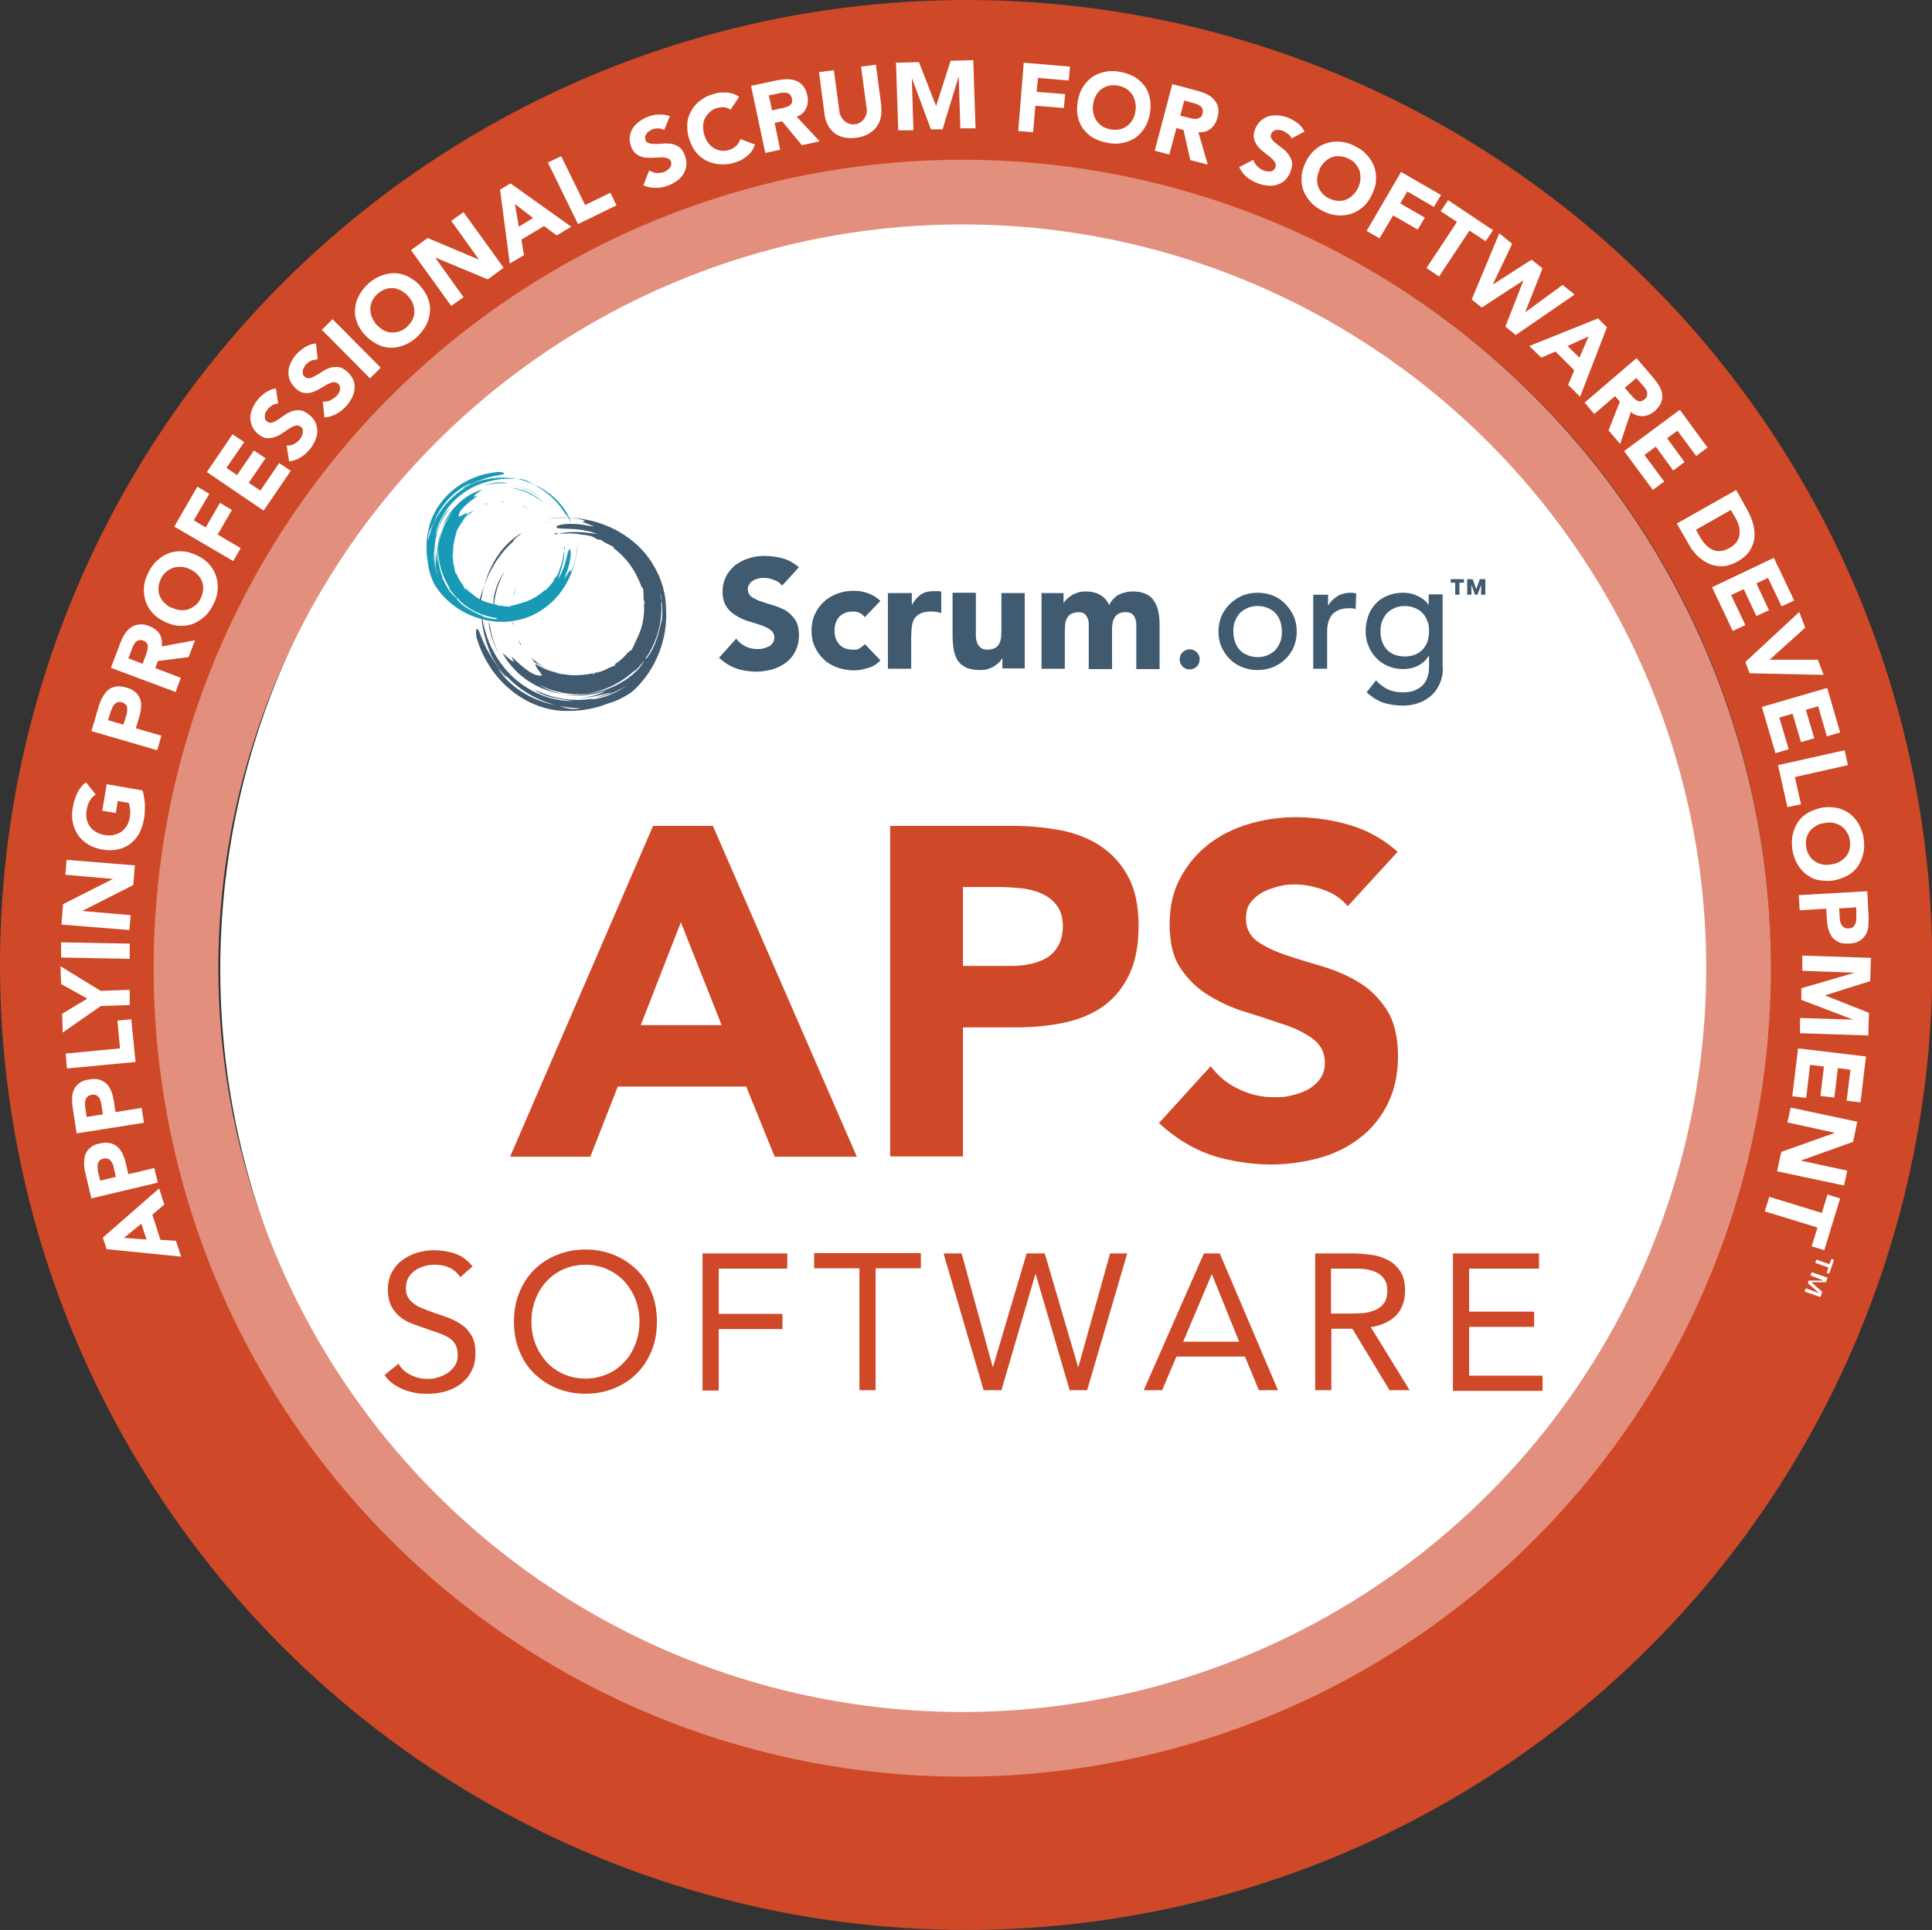
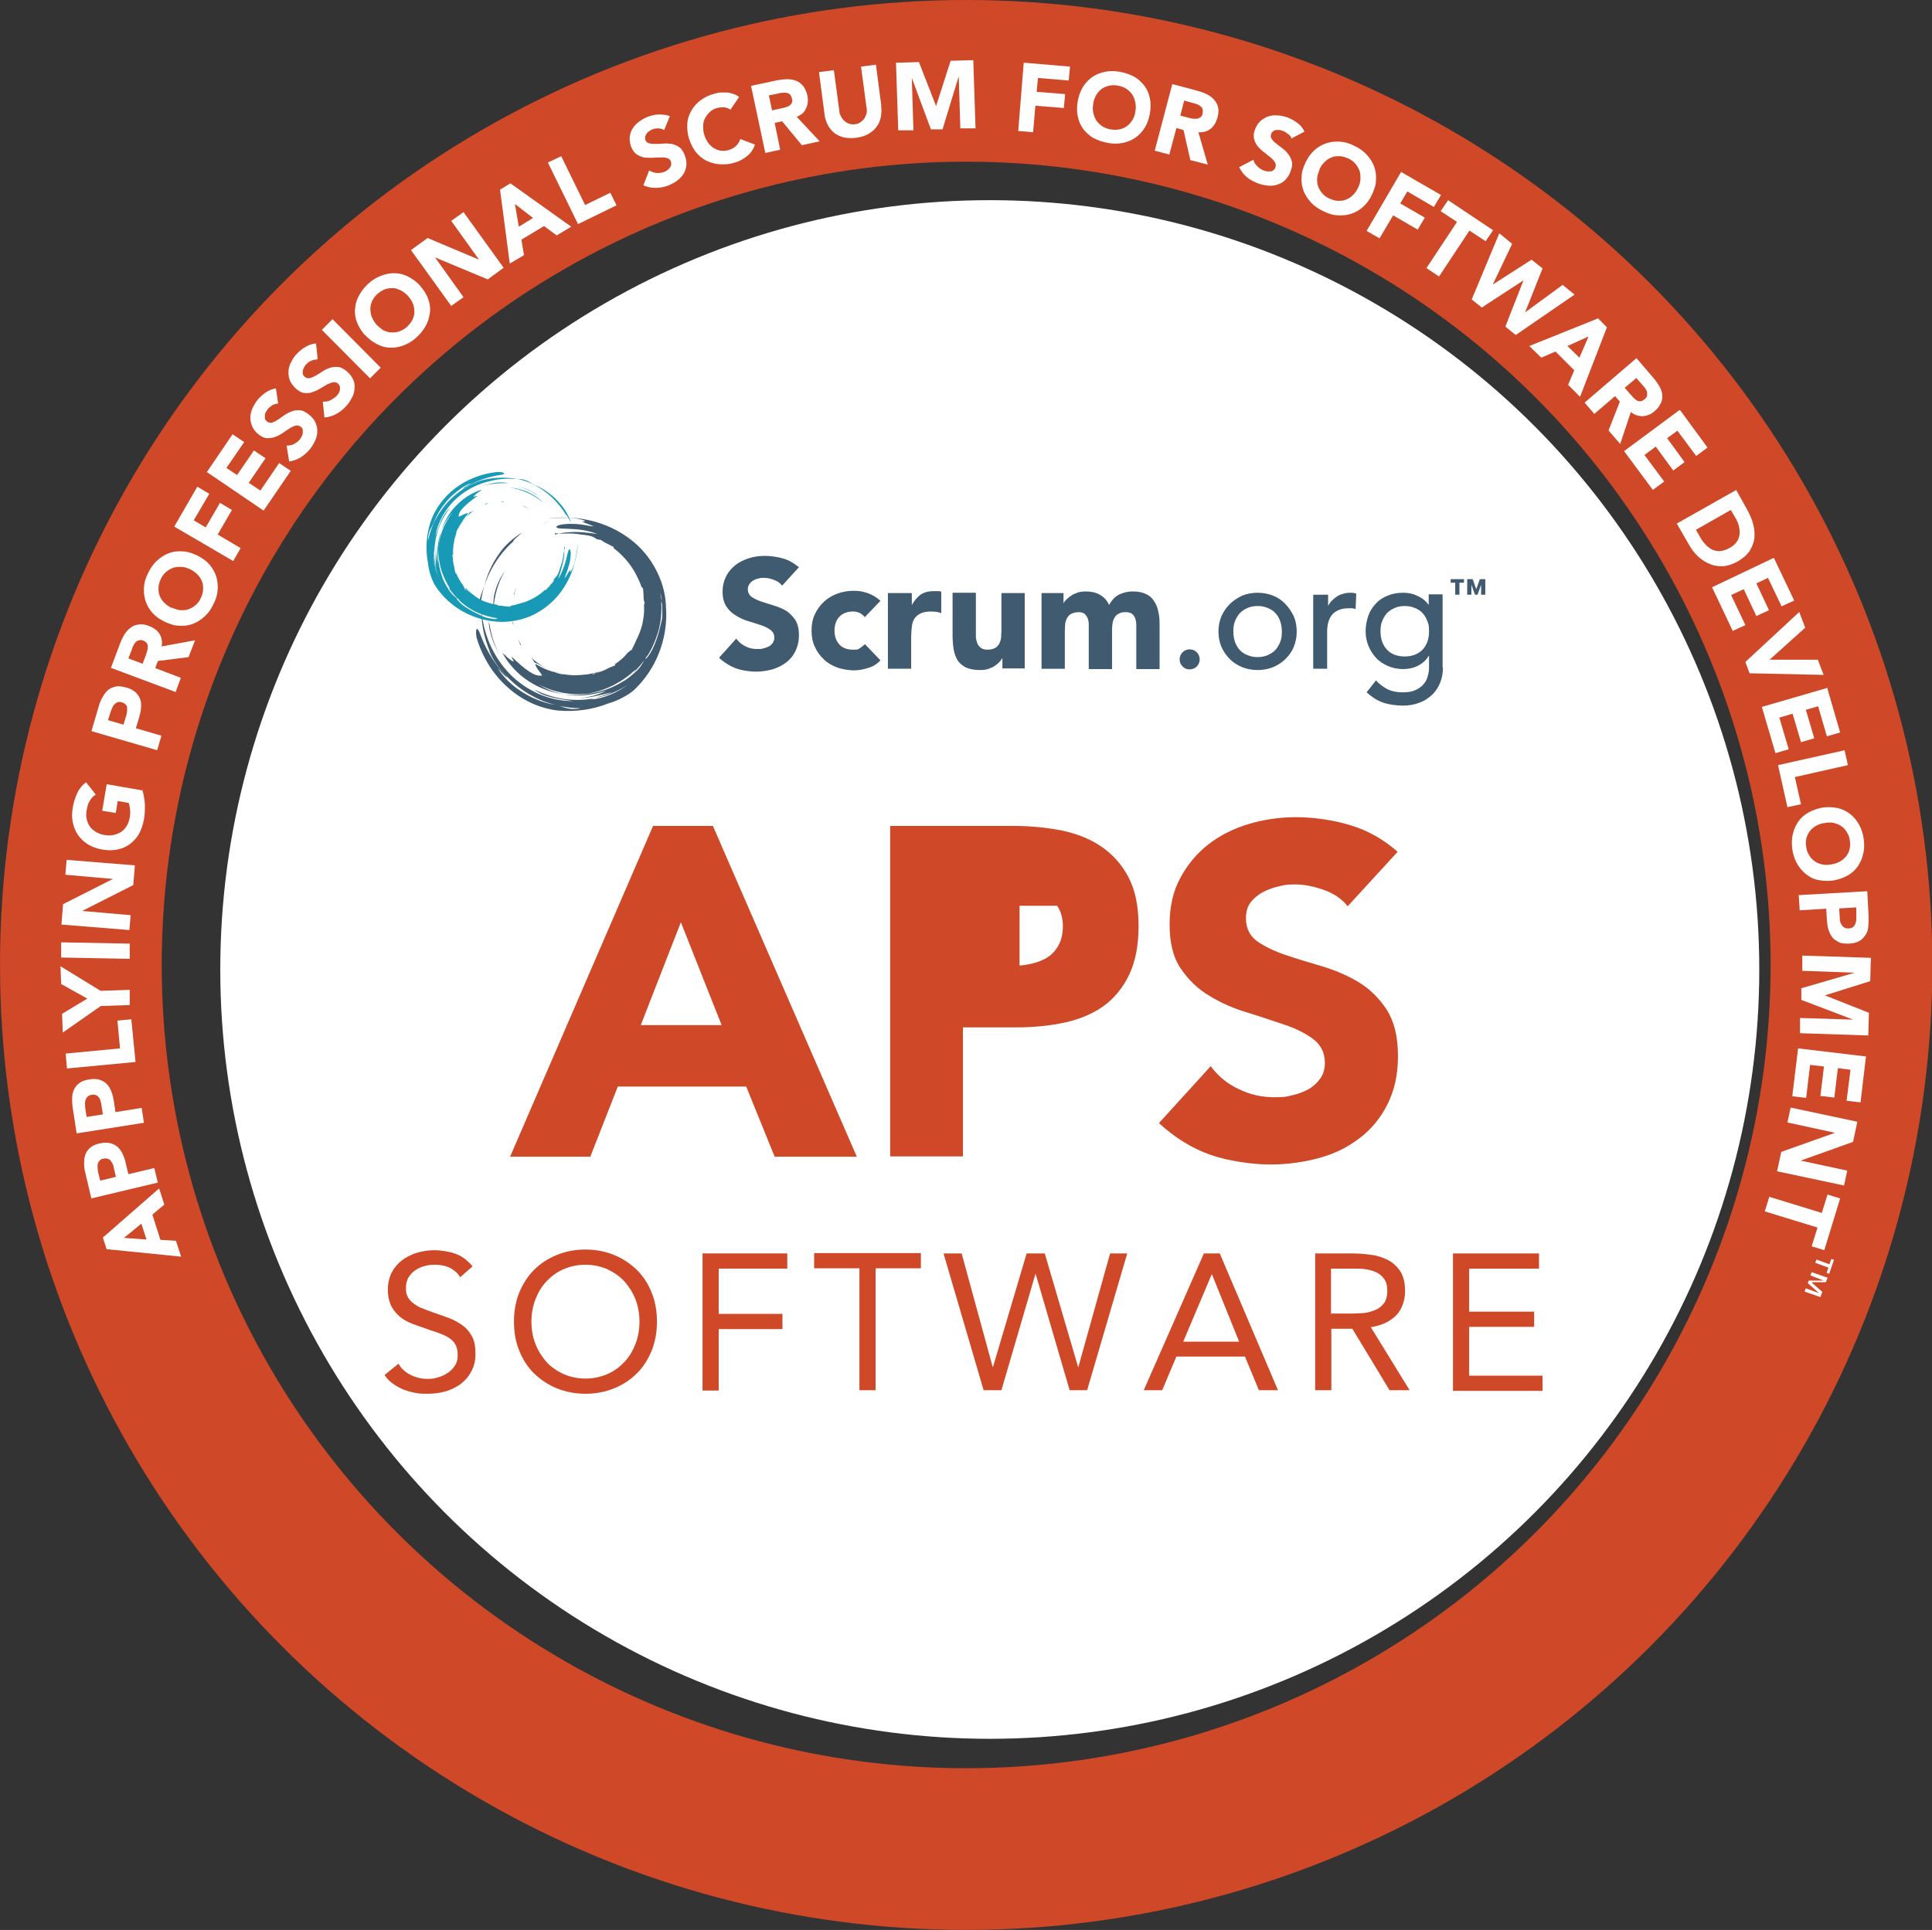
<svg xmlns="http://www.w3.org/2000/svg" id="b" viewBox="0 0 597.3 596.8">
  <rect x="0" y="0" width="597.3" height="596.8" fill="#333333" stroke="none" />
  <defs>
    <style>.d{fill:#fff;}.e{fill:#cf4827;}.f{fill:#405a70;}.g{fill:#1899b5;}.h{stroke:#e2907d;stroke-width:20px;}.h,.i{fill:none;}.i{stroke:#cf4827;stroke-width:50px;}</style>
  </defs>
  <g id="c">
    <circle class="d" cx="306" cy="299.8" r="237.9" />
    <g>
      <ellipse class="i" cx="298.7" cy="298.4" rx="273.7" ry="273.4" />
-       <circle class="h" cx="297.5" cy="299.4" r="240" />
    </g>
    <path class="d" d="M33,386.4l-1.2-3.7,17.4-15.2,1.6,5-3.7,3.1,2.5,7.8,4.8,.3,1.6,4.9-22.9-2.3Zm5.3-3.6l7,.5-1.6-4.9-5.5,4.5Z" />
    <path class="d" d="M28.2,370.4l-1.8-7.6c-.3-1.1-.4-2.1-.4-3.1,0-1,.1-1.9,.4-2.7,.3-.8,.8-1.5,1.5-2.1,.7-.6,1.7-1.1,2.9-1.3,1.2-.3,2.3-.3,3.2-.1,.9,.2,1.7,.6,2.3,1.1,.6,.6,1.2,1.3,1.6,2.2,.4,.9,.8,1.9,1,3l.8,3.3,8-1.9,1.1,4.5-20.6,4.9Zm7.6-6.6l-.7-3c0-.4-.2-.8-.4-1.1-.2-.4-.4-.7-.6-.9-.3-.3-.6-.4-.9-.5-.4-.1-.8-.1-1.3,0-.5,.1-.9,.3-1.2,.7-.3,.3-.4,.7-.5,1.1s0,.9,0,1.3,.1,.9,.2,1.4l.6,2.3,4.9-1.2Z" />
    <path class="d" d="M23.7,350.5l-1.2-7.8c-.2-1.1-.2-2.1-.2-3.1,0-1,.2-1.9,.6-2.7,.4-.8,.9-1.5,1.7-2,.7-.6,1.7-.9,3-1.1,1.2-.2,2.3-.2,3.2,.1,.9,.3,1.6,.7,2.2,1.3,.6,.6,1.1,1.4,1.4,2.3,.4,.9,.6,1.9,.8,3l.5,3.4,8.1-1.3,.7,4.6-20.9,3.3Zm8.1-6l-.5-3.1c0-.4-.2-.8-.3-1.2-.1-.4-.3-.7-.6-1-.2-.3-.5-.5-.9-.6s-.8-.2-1.3,0c-.5,0-.9,.3-1.2,.6-.3,.3-.5,.7-.6,1.1-.1,.4-.2,.9-.1,1.3,0,.5,0,.9,.1,1.4l.4,2.4,5-.8Z" />
    <path class="d" d="M20.7,330.4l-.4-4.6,16.8-1.6-.8-8.6,4.3-.4,1.3,13.2-21.1,2Z" />
    <path class="d" d="M31.3,311l-11.9,8.3-.2-5.8,7.8-4.7-8.1-4.5-.2-5.5,12.4,7.6,9-.3v4.7l-8.9,.3Z" />
    <path class="d" d="M18.9,296.1v-4.7l21.2,.4v4.7l-21.2-.4Z" />
    <path class="d" d="M19,285.9l.5-6.3,15.4-7.8h0l-14.7-1.3,.4-4.6,21.1,1.7-.5,6.1-15.8,8h0l15,1.3-.4,4.6-21.1-1.7Z" />
    <path class="d" d="M44,244.3c.5,1.5,.7,3,.8,4.5,0,1.5,0,3.1-.3,4.6-.3,1.6-.8,3.1-1.5,4.4-.7,1.3-1.7,2.3-2.8,3.2-1.1,.8-2.4,1.4-3.9,1.7-1.5,.3-3,.3-4.7,0-1.7-.3-3.1-.8-4.4-1.6-1.3-.8-2.3-1.8-3.1-2.9-.8-1.2-1.3-2.5-1.6-3.9-.3-1.5-.3-3,0-4.6,.3-1.7,.8-3.2,1.4-4.5,.6-1.3,1.5-2.4,2.7-3.3l3,3.8c-.8,.5-1.4,1.1-1.8,1.9-.5,.7-.8,1.7-1,2.9-.2,1-.2,1.9,0,2.8,.2,.9,.5,1.6,1,2.3,.5,.7,1.1,1.2,1.9,1.7,.8,.4,1.6,.8,2.6,.9,1,.2,1.9,.2,2.8,0,.9-.2,1.6-.5,2.3-.9,.7-.5,1.3-1.1,1.7-1.8,.5-.7,.8-1.6,1-2.6,.2-1,.2-1.9,.1-2.7-.1-.8-.2-1.4-.4-1.9l-3.4-.6-.6,3.7-4.2-.7,1.4-8.2,10.9,1.9Z" />
    <path class="d" d="M28.3,226l2.2-7.5c.3-1.1,.7-2,1.2-2.9,.5-.9,1-1.6,1.7-2.2,.7-.6,1.5-.9,2.4-1.1,.9-.2,2,0,3.2,.3,1.2,.3,2.1,.8,2.8,1.4s1.2,1.3,1.5,2.1c.3,.8,.4,1.7,.3,2.7,0,1-.3,2-.6,3.1l-1,3.3,7.9,2.3-1.3,4.5-20.3-5.9Zm9.9-2l.9-3c.1-.4,.2-.8,.2-1.2,0-.4,0-.8,0-1.1,0-.3-.3-.7-.5-.9s-.6-.5-1.1-.6c-.5-.2-1-.2-1.4,0-.4,.1-.7,.4-1,.7-.3,.3-.5,.7-.7,1.2-.2,.4-.3,.9-.5,1.3l-.7,2.3,4.8,1.4Z" />
    <path class="d" d="M34.3,206.5l2.9-7.7c.4-1,.8-1.9,1.4-2.8,.5-.8,1.2-1.5,1.9-2,.7-.5,1.5-.8,2.5-.9,.9-.1,2,0,3.1,.5,1.4,.5,2.5,1.3,3.2,2.4,.7,1.1,.9,2.4,.7,3.9l10.3-1.9-2,5.2-9.5,1.2-.8,2.2,7.9,3-1.6,4.4-19.8-7.4Zm9.8-1.3l1-2.6c.1-.4,.3-.8,.4-1.3,.1-.4,.2-.9,.2-1.3,0-.4-.1-.8-.3-1.1-.2-.3-.6-.6-1.1-.8-.5-.2-.9-.2-1.3-.1-.4,0-.7,.3-1,.5-.3,.3-.5,.6-.7,1-.2,.4-.4,.8-.5,1.2l-1.1,2.9,4.5,1.7Z" />
    <path class="d" d="M51,192.3c-1.5-.7-2.8-1.6-3.8-2.7s-1.7-2.3-2.2-3.7c-.4-1.3-.6-2.7-.5-4.2,.1-1.5,.5-3,1.3-4.5,.7-1.5,1.6-2.8,2.7-3.8,1.1-1,2.3-1.8,3.6-2.3,1.3-.5,2.7-.7,4.2-.6,1.5,0,3,.5,4.5,1.2,1.5,.7,2.8,1.6,3.8,2.7,1,1.1,1.7,2.3,2.2,3.7,.4,1.3,.6,2.7,.5,4.2-.1,1.5-.5,3-1.3,4.5-.7,1.5-1.6,2.8-2.7,3.8-1.1,1-2.3,1.8-3.6,2.3-1.3,.5-2.7,.7-4.2,.6-1.5,0-3-.5-4.5-1.2Zm2.1-4.4c.9,.4,1.8,.7,2.7,.8,.9,0,1.7,0,2.5-.3,.8-.3,1.5-.7,2.2-1.3,.7-.6,1.2-1.3,1.6-2.2,.4-.9,.7-1.8,.7-2.7,0-.9,0-1.7-.4-2.5-.3-.8-.8-1.5-1.4-2.1-.6-.6-1.4-1.2-2.3-1.6-.9-.4-1.8-.7-2.7-.7-.9,0-1.7,0-2.5,.3s-1.5,.7-2.2,1.3c-.7,.6-1.2,1.3-1.6,2.2-.4,.9-.7,1.8-.7,2.7,0,.9,0,1.7,.4,2.5,.3,.8,.8,1.5,1.4,2.1,.6,.6,1.4,1.2,2.3,1.6Z" />
    <path class="d" d="M53.9,162.8l7.1-12.3,3.7,2.2-4.8,8.2,3.7,2.2,4.4-7.6,3.7,2.2-4.4,7.6,7.1,4.2-2.3,4-18.3-10.7Z" />
    <path class="d" d="M63.8,146.2l8.1-11.9,3.6,2.4-5.5,8,3.3,2.2,5.2-7.6,3.6,2.4-5.2,7.6,3.6,2.4,5.8-8.5,3.6,2.4-8.4,12.3-17.5-11.9Z" />
    <path class="d" d="M86,124.8c-.6,0-1.2,.2-1.8,.5-.6,.4-1.1,.8-1.4,1.2-.2,.3-.4,.6-.6,.9-.2,.3-.3,.7-.3,1,0,.4,0,.7,0,1,0,.3,.3,.6,.6,.9,.5,.4,1,.5,1.6,.4,.6-.2,1.2-.5,1.8-.9,.6-.4,1.3-.9,2-1.4,.7-.5,1.5-.9,2.3-1.2,.8-.3,1.6-.4,2.5-.3,.9,0,1.8,.5,2.8,1.3,.9,.7,1.6,1.5,2,2.4,.4,.9,.6,1.8,.6,2.7s-.2,1.9-.6,2.8c-.4,.9-.9,1.8-1.6,2.7-.9,1.1-1.8,1.9-2.9,2.6-1.1,.7-2.3,1.1-3.6,1.3l-.8-4.9c.8,0,1.6-.1,2.3-.5,.7-.4,1.3-.8,1.8-1.4,.2-.3,.4-.6,.6-1,.2-.4,.3-.7,.3-1.1,0-.4,0-.7,0-1-.1-.3-.3-.6-.6-.8-.5-.4-1-.5-1.6-.4-.6,.2-1.2,.4-1.9,.9-.7,.4-1.4,.9-2.1,1.4-.7,.5-1.5,.9-2.3,1.2-.8,.3-1.6,.4-2.5,.4-.9,0-1.8-.5-2.7-1.2-.9-.7-1.5-1.5-1.9-2.4s-.6-1.8-.6-2.7c0-.9,.2-1.9,.6-2.8,.4-.9,.9-1.8,1.5-2.6,.7-.9,1.6-1.7,2.6-2.4,1-.7,2-1.1,3.2-1.3l.7,4.7Z" />
    <path class="d" d="M97.9,111.2c-.6,0-1.2,.1-1.8,.4-.6,.3-1.1,.7-1.5,1.1-.2,.3-.4,.5-.6,.9s-.3,.7-.4,1c0,.4,0,.7,0,1,0,.3,.3,.6,.6,.9,.5,.4,1,.6,1.6,.4,.6-.1,1.2-.4,1.9-.8,.7-.4,1.4-.8,2.1-1.3s1.5-.8,2.3-1.1c.8-.2,1.7-.3,2.5-.2,.9,.1,1.8,.6,2.7,1.4,.9,.8,1.5,1.6,1.9,2.5,.4,.9,.5,1.8,.4,2.8,0,.9-.3,1.9-.8,2.8-.5,.9-1,1.8-1.8,2.6-.9,1-1.9,1.8-3,2.4-1.1,.6-2.3,1-3.7,1.1l-.5-4.9c.8,0,1.6,0,2.3-.4s1.4-.8,1.9-1.3c.3-.3,.5-.6,.7-.9,.2-.3,.3-.7,.4-1,0-.3,0-.7,0-1,0-.3-.3-.6-.5-.9-.5-.4-1-.6-1.6-.5-.6,.1-1.2,.4-1.9,.7-.7,.4-1.4,.8-2.2,1.3-.8,.5-1.6,.8-2.4,1.1-.8,.3-1.7,.3-2.5,.2-.9-.1-1.7-.6-2.6-1.4-.8-.8-1.4-1.6-1.8-2.5-.3-.9-.5-1.8-.4-2.8,0-.9,.3-1.9,.8-2.8,.4-.9,1-1.8,1.7-2.5,.8-.9,1.7-1.6,2.7-2.2,1-.6,2.1-1,3.3-1.1l.5,4.7Z" />
    <path class="d" d="M99.5,102l3.3-3.3,14.9,15-3.3,3.3-14.9-15Z" />
    <path class="d" d="M112.7,103.5c-1.1-1.3-1.9-2.6-2.4-4-.5-1.4-.7-2.8-.5-4.2,.1-1.4,.5-2.7,1.3-4.1,.7-1.3,1.7-2.5,2.9-3.6,1.2-1.1,2.6-1.9,4-2.4,1.4-.5,2.8-.8,4.2-.7,1.4,0,2.8,.4,4.1,1.1,1.3,.7,2.6,1.6,3.7,2.9,1.1,1.3,1.9,2.6,2.4,4,.5,1.4,.7,2.8,.5,4.2s-.5,2.7-1.3,4.1c-.7,1.3-1.7,2.5-2.9,3.6-1.2,1.1-2.6,1.9-3.9,2.4-1.4,.5-2.8,.8-4.2,.7-1.4,0-2.8-.4-4.1-1.1-1.3-.7-2.6-1.6-3.7-2.9Zm3.6-3.2c.7,.7,1.4,1.3,2.2,1.8,.8,.4,1.6,.7,2.4,.7,.8,0,1.7,0,2.5-.3,.8-.3,1.6-.7,2.4-1.4,.7-.7,1.3-1.4,1.7-2.2,.4-.8,.6-1.6,.6-2.4,0-.8-.1-1.7-.4-2.5-.3-.8-.8-1.6-1.5-2.4-.6-.7-1.4-1.3-2.1-1.7-.8-.4-1.6-.7-2.4-.8-.8,0-1.7,0-2.5,.3-.8,.3-1.6,.7-2.4,1.4-.8,.7-1.3,1.4-1.7,2.2-.4,.8-.6,1.6-.6,2.4,0,.8,.1,1.7,.4,2.5,.3,.8,.8,1.6,1.4,2.4Z" />
    <path class="d" d="M127.1,77.3l5.1-3.7,15.9,6.7h0l-8.6-12,3.8-2.7,12.4,17.2-4.9,3.6-16.3-6.8h0l8.8,12.3-3.8,2.7-12.4-17.2Z" />
    <path class="d" d="M154.5,58.7l3.3-2,18.8,13.4-4.5,2.7-3.9-2.9-7,4.2,.8,4.8-4.4,2.6-3-22.8Zm4.7,4.4l1.2,7,4.4-2.7-5.6-4.3Z" />
    <path class="d" d="M169.3,50.3l4.2-2,7.4,15.1,7.8-3.8,1.9,3.9-11.9,5.8-9.3-19Z" />
    <path class="d" d="M205.3,40.2c-.5-.3-1.1-.5-1.8-.5-.7,0-1.3,.1-1.8,.3-.3,.1-.6,.3-.9,.5-.3,.2-.6,.4-.8,.7s-.4,.6-.5,.9,0,.7,0,1.1c.2,.6,.6,1,1.2,1.1,.6,.2,1.2,.2,2,.2,.8,0,1.6,0,2.4-.1s1.7,0,2.6,.1c.8,.2,1.6,.5,2.3,1,.7,.5,1.3,1.4,1.7,2.5,.4,1.1,.6,2.1,.5,3.1-.1,1-.4,1.9-.9,2.7-.5,.8-1.2,1.5-2,2.1s-1.8,1.1-2.8,1.5c-1.3,.5-2.6,.7-3.8,.7s-2.5-.2-3.8-.8l1.8-4.6c.7,.4,1.4,.7,2.2,.8,.8,0,1.6,0,2.3-.3,.4-.1,.7-.3,1-.5s.6-.5,.8-.7c.2-.3,.4-.6,.5-.9,0-.3,0-.7,0-1-.2-.6-.6-1-1.2-1.2-.6-.2-1.3-.3-2.1-.2-.8,0-1.6,0-2.5,.1-.9,0-1.8,0-2.6-.1-.8-.2-1.6-.5-2.3-1-.7-.5-1.3-1.3-1.7-2.4-.4-1.1-.5-2.1-.4-3s.4-1.8,.9-2.6c.5-.8,1.2-1.5,2-2.1s1.7-1.1,2.7-1.5c1.1-.4,2.3-.7,3.4-.7,1.2,0,2.3,.1,3.4,.5l-1.8,4.4Z" />
    <path class="d" d="M226,34c-.6-.4-1.3-.7-2-.8-.7-.1-1.5,0-2.3,.2-.8,.2-1.6,.6-2.2,1.2-.6,.5-1.1,1.2-1.5,1.9-.4,.7-.6,1.5-.6,2.4,0,.9,0,1.8,.3,2.7,.3,1,.7,1.8,1.2,2.5,.5,.7,1.1,1.3,1.8,1.7,.7,.4,1.4,.7,2.2,.8,.8,.1,1.6,0,2.4-.2,.9-.3,1.7-.7,2.3-1.3s1-1.3,1.3-2.1l4.5,1.7c-.5,1.5-1.3,2.7-2.5,3.6-1.2,1-2.4,1.6-3.8,2-1.6,.5-3.1,.6-4.6,.5-1.5-.1-2.8-.5-4.1-1.1-1.2-.6-2.3-1.5-3.3-2.7-.9-1.2-1.6-2.6-2.1-4.2-.5-1.6-.6-3.2-.5-4.7s.6-2.8,1.3-4c.7-1.2,1.7-2.3,2.8-3.1,1.2-.9,2.6-1.6,4.2-2,.6-.2,1.2-.3,1.8-.4,.7,0,1.3,0,2,0,.7,0,1.3,.2,2,.4,.7,.2,1.3,.5,1.9,1l-2.6,3.8Z" />
    <path class="d" d="M232.4,26.5l8-1.7c1.1-.2,2.1-.3,3.1-.3,1,0,1.9,.2,2.7,.5,.8,.3,1.5,.9,2.1,1.6,.6,.7,1,1.7,1.3,2.9,.3,1.5,.2,2.8-.4,4-.5,1.2-1.5,2.1-2.9,2.6l7.1,7.6-5.5,1.2-6.1-7.4-2.3,.5,1.7,8.3-4.6,1-4.4-20.7Zm6.4,7.6l2.7-.6c.4,0,.8-.2,1.3-.3,.5-.1,.8-.3,1.2-.5,.3-.2,.6-.5,.8-.9,.2-.4,.2-.8,0-1.4-.1-.5-.3-.9-.6-1.2-.3-.3-.6-.4-1-.5-.4,0-.8-.1-1.2,0-.4,0-.9,0-1.3,.2l-3,.6,1,4.7Z" />
    <path class="d" d="M272.4,32.8c.2,1.2,.1,2.4-.1,3.5-.2,1.1-.7,2.1-1.3,2.9-.6,.9-1.5,1.6-2.5,2.2-1,.6-2.3,1-3.7,1.2-1.5,.2-2.8,.1-3.9-.1-1.2-.3-2.2-.8-3-1.4-.8-.7-1.5-1.5-2-2.5-.5-1-.9-2.1-1-3.4l-1.7-12.9,4.6-.6,1.7,12.7c0,.7,.3,1.2,.6,1.8,.3,.5,.6,1,1.1,1.3,.4,.4,.9,.6,1.5,.8,.6,.2,1.1,.2,1.7,.1,.6,0,1.2-.3,1.6-.6,.5-.3,.9-.7,1.2-1.1,.3-.5,.5-1,.7-1.6,.1-.6,.2-1.2,0-1.8l-1.7-12.7,4.6-.6,1.7,12.9Z" />
    <path class="d" d="M277.1,19.4l7-.2,5.3,13.6h0l4.5-14,7-.2,.7,21.1h-4.7l-.5-16.1h0l-5,16.4h-3.6l-5.9-15.9h0l.5,16.2h-4.7l-.7-21Z" />
    <path class="d" d="M316.7,19.4l14.1,1.2-.4,4.3-9.5-.8-.4,4.3,8.8,.7-.4,4.3-8.8-.7-.7,8.2-4.6-.4,1.7-21.1Z" />
    <path class="d" d="M333.2,31.3c.3-1.7,.8-3.1,1.6-4.4,.8-1.3,1.8-2.3,2.9-3.1,1.2-.8,2.5-1.3,3.9-1.6,1.5-.3,3-.3,4.6,0,1.6,.3,3.1,.8,4.4,1.5,1.3,.7,2.3,1.7,3.2,2.8,.8,1.1,1.4,2.4,1.7,3.9,.3,1.5,.3,3,0,4.7-.3,1.7-.8,3.1-1.6,4.4-.8,1.3-1.8,2.3-2.9,3.1-1.2,.8-2.5,1.3-3.9,1.6-1.5,.3-3,.3-4.6,0-1.6-.3-3.1-.8-4.4-1.5-1.3-.7-2.3-1.7-3.2-2.8-.8-1.1-1.4-2.4-1.7-3.9-.3-1.5-.3-3,0-4.7Zm4.8,.8c-.2,1-.2,1.9,0,2.8,.2,.9,.5,1.6,.9,2.3,.5,.7,1.1,1.3,1.8,1.8s1.6,.8,2.6,1c1,.2,1.9,.2,2.8,0,.9-.2,1.6-.5,2.3-1s1.2-1.1,1.7-1.9,.8-1.6,.9-2.6c.2-1,.2-1.9,0-2.8-.2-.9-.5-1.7-.9-2.4-.5-.7-1.1-1.3-1.8-1.8-.7-.5-1.6-.8-2.6-1-1-.2-1.9-.2-2.8,0-.9,.2-1.6,.5-2.3,1-.7,.5-1.2,1.1-1.7,1.9-.4,.8-.8,1.6-.9,2.6Z" />
    <path class="d" d="M362.4,26l7.9,2.1c1,.3,2,.6,2.9,1.1,.9,.4,1.6,1,2.2,1.7,.6,.7,1,1.4,1.2,2.3s.1,2-.2,3.2c-.4,1.4-1.1,2.6-2.1,3.4-1,.8-2.3,1.2-3.8,1.1l2.9,10-5.4-1.4-2.1-9.3-2.2-.6-2.2,8.2-4.5-1.2,5.4-20.5Zm2.3,9.7l2.7,.7c.4,.1,.8,.2,1.3,.3,.5,0,.9,.1,1.3,0,.4,0,.8-.2,1.1-.4s.6-.6,.7-1.2c.1-.5,.1-1,0-1.3-.1-.4-.3-.7-.6-.9-.3-.2-.6-.5-1-.6-.4-.2-.8-.3-1.2-.4l-2.9-.8-1.2,4.7Z" />
    <path class="d" d="M399.4,43c-.2-.6-.5-1.1-1.1-1.5-.5-.4-1.1-.8-1.6-1-.3-.1-.7-.2-1-.3-.4,0-.7,0-1.1,0s-.7,.2-1,.4c-.3,.2-.5,.5-.6,.8-.2,.6-.2,1.1,.2,1.6,.3,.5,.8,1,1.4,1.4,.6,.5,1.2,1,1.9,1.5,.7,.5,1.3,1.1,1.8,1.8,.5,.7,.9,1.4,1.1,2.3,.2,.9,0,1.9-.4,3-.4,1.1-1,2-1.7,2.7s-1.5,1.1-2.4,1.4-1.9,.4-2.9,.3-2-.3-3.1-.7c-1.3-.5-2.4-1.1-3.4-1.9-1-.8-1.7-1.8-2.4-3.1l4.4-2.3c.2,.8,.6,1.4,1.2,2,.6,.6,1.2,1,1.9,1.3,.4,.1,.7,.2,1.1,.3,.4,0,.8,0,1.1,0,.4,0,.7-.2,.9-.4,.3-.2,.5-.5,.6-.8,.2-.6,.2-1.2-.2-1.7-.3-.5-.8-1-1.4-1.5s-1.3-1-2-1.6c-.7-.5-1.3-1.1-1.9-1.8-.5-.7-.9-1.4-1.1-2.3s-.1-1.8,.3-2.9c.4-1.1,1-1.9,1.7-2.6,.7-.6,1.5-1.1,2.4-1.4,.9-.3,1.9-.4,2.9-.3,1,0,2,.3,3,.6,1.1,.4,2.1,1,3.1,1.7,.9,.7,1.7,1.6,2.2,2.7l-4.2,2.2Z" />
    <path class="d" d="M403.6,50.3c.7-1.5,1.6-2.8,2.7-3.8,1.1-1,2.3-1.7,3.7-2.2,1.3-.4,2.7-.6,4.2-.5,1.5,.1,3,.5,4.5,1.3,1.5,.7,2.8,1.6,3.8,2.7,1,1.1,1.8,2.3,2.3,3.6,.5,1.3,.7,2.7,.6,4.2,0,1.5-.5,3-1.2,4.5-.7,1.5-1.6,2.8-2.7,3.8-1.1,1-2.3,1.7-3.7,2.2-1.3,.4-2.7,.6-4.2,.5-1.5-.1-3-.5-4.5-1.3-1.5-.7-2.8-1.6-3.8-2.7-1-1.1-1.8-2.3-2.3-3.6-.5-1.3-.7-2.7-.6-4.2,0-1.5,.5-3,1.2-4.5Zm4.4,2.1c-.4,.9-.7,1.8-.8,2.7,0,.9,0,1.7,.3,2.5,.3,.8,.7,1.5,1.3,2.2s1.3,1.2,2.2,1.6,1.8,.7,2.7,.7c.9,0,1.7,0,2.5-.4,.8-.3,1.5-.8,2.1-1.4,.6-.6,1.2-1.4,1.6-2.3,.4-.9,.7-1.8,.7-2.7,0-.9,0-1.7-.3-2.5-.3-.8-.7-1.5-1.3-2.2s-1.3-1.2-2.2-1.6c-.9-.4-1.8-.7-2.7-.7-.9,0-1.7,0-2.5,.4-.8,.3-1.5,.8-2.1,1.4-.6,.6-1.2,1.4-1.6,2.3Z" />
    <path class="d" d="M433.2,53.2l12.3,7.1-2.2,3.7-8.2-4.8-2.2,3.7,7.6,4.4-2.2,3.7-7.6-4.4-4.2,7.1-4-2.3,10.7-18.3Z" />
    <path class="d" d="M450.4,68.6l-5-3.3,2.3-3.4,13.9,9.3-2.3,3.4-5-3.3-9.4,14.2-3.9-2.6,9.4-14.2Z" />
    <path class="d" d="M463.6,72.2l3.9,3.2-6,12.6h0l12-7.7,3.4,2.7-5.4,13.6h0l11.6-8.5,3.7,3-18.2,12.5-3.2-2.6,5.6-14.3h0l-12.9,8.4-3.1-2.5,8.5-20.4Z" />
    <path class="d" d="M494.1,98.5l2.7,2.7-8.3,21.5-3.7-3.7,1.9-4.5-5.8-5.8-4.4,1.9-3.7-3.6,21.4-8.6Zm-3.1,5.6l-6.4,2.9,3.7,3.6,2.8-6.5Z" />
    <path class="d" d="M505.9,110.7l5.3,6.2c.7,.8,1.3,1.7,1.8,2.5,.5,.9,.8,1.7,.9,2.6,.1,.9,0,1.7-.4,2.6-.4,.9-1,1.7-1.9,2.5-1.1,1-2.4,1.5-3.7,1.6-1.3,0-2.5-.3-3.7-1.3l-3.3,9.9-3.6-4.2,3.5-8.9-1.5-1.7-6.4,5.5-3-3.5,16.1-13.8Zm-3.6,9.2l1.8,2.1c.3,.3,.6,.6,.9,1,.3,.3,.7,.6,1,.8s.7,.3,1.1,.3c.4,0,.8-.2,1.3-.6,.4-.3,.7-.7,.8-1.1,0-.4,.1-.7,0-1.1,0-.4-.3-.7-.5-1.1s-.5-.7-.8-1l-2-2.3-3.7,3.1Z" />
    <path class="d" d="M519.4,126.8l8.5,11.6-3.5,2.6-5.8-7.8-3.2,2.3,5.4,7.4-3.5,2.6-5.4-7.4-3.5,2.6,6.1,8.2-3.5,2.6-8.9-12,17-12.6Z" />
    <path class="d" d="M536.7,151.4l3.4,6.1c.8,1.5,1.5,3,1.9,4.5,.4,1.5,.5,3,.4,4.4-.2,1.4-.7,2.7-1.5,4-.8,1.2-2.1,2.3-3.8,3.3-1.5,.8-3,1.3-4.4,1.4-1.5,0-2.8-.1-4.1-.7-1.3-.5-2.5-1.3-3.6-2.3s-2-2.2-2.8-3.6l-3.8-6.6,18.4-10.4Zm-12.4,12.4l1.2,2.1c.5,.9,1.1,1.8,1.8,2.5,.6,.7,1.4,1.2,2.1,1.6,.8,.3,1.6,.5,2.5,.4s1.9-.4,2.9-1c.9-.5,1.6-1.1,2.1-1.8,.5-.7,.8-1.5,.9-2.3s0-1.7-.2-2.6c-.2-.9-.6-1.8-1.1-2.6l-1.4-2.4-10.9,6.2Z" />
    <path class="d" d="M548.5,172.7l6.2,13-3.9,1.8-4.2-8.8-3.6,1.7,3.9,8.3-3.9,1.8-3.9-8.3-3.9,1.8,4.4,9.3-3.9,1.8-6.4-13.5,19.1-9.1Z" />
    <path class="d" d="M556.2,189.1l1.9,5-11,9.9h14.9l1.8,4.7-22.9-.5-1.3-3.5,16.7-15.5Z" />
    <path class="d" d="M564.9,212.7l4,13.8-4.1,1.2-2.7-9.3-3.8,1.1,2.6,8.8-4.1,1.2-2.6-8.8-4.1,1.2,2.9,9.8-4.1,1.2-4.2-14.3,20.3-5.9Z" />
    <path class="d" d="M570.3,232.1l1,4.5-16.4,3.7,1.9,8.4-4.2,.9-2.9-13,20.6-4.6Z" />
    <path class="d" d="M563.6,249.7c1.7-.2,3.2-.1,4.7,.2,1.4,.4,2.7,1,3.8,1.9,1.1,.9,2,2,2.7,3.3,.7,1.3,1.2,2.8,1.4,4.4,.2,1.6,.2,3.2-.2,4.6-.3,1.5-.9,2.7-1.7,3.9-.8,1.1-1.9,2.1-3.2,2.8-1.3,.7-2.8,1.2-4.4,1.5-1.7,.2-3.2,.1-4.7-.2s-2.7-1-3.8-1.9c-1.1-.9-2-2-2.7-3.3-.7-1.3-1.2-2.8-1.4-4.4-.2-1.6-.2-3.2,.2-4.6,.3-1.5,.9-2.7,1.7-3.9,.8-1.1,1.9-2.1,3.2-2.8,1.3-.7,2.8-1.2,4.4-1.5Zm.6,4.8c-1,.1-1.9,.4-2.6,.8s-1.4,.9-2,1.6c-.5,.7-.9,1.4-1.1,2.2-.2,.8-.3,1.8-.1,2.7,.1,1,.4,1.9,.9,2.6,.4,.8,1,1.4,1.7,1.9,.7,.5,1.4,.8,2.3,1,.9,.2,1.8,.2,2.8,0,1-.1,1.8-.4,2.6-.8,.8-.4,1.4-1,2-1.6,.5-.7,.9-1.4,1.1-2.2,.2-.8,.3-1.8,.1-2.7-.1-1-.4-1.9-.9-2.6-.4-.8-1-1.4-1.7-1.9-.7-.5-1.5-.8-2.3-1-.9-.2-1.8-.2-2.8,0Z" />
    <path class="d" d="M577.3,275.7l.4,7.8c0,1.1,0,2.1-.1,3.1-.1,1-.4,1.9-.9,2.6s-1.1,1.4-1.9,1.8c-.8,.5-1.8,.7-3.1,.8-1.2,0-2.3,0-3.1-.4s-1.6-.9-2.1-1.5c-.5-.7-.9-1.5-1.2-2.4-.3-.9-.4-2-.5-3.1l-.2-3.4-8.2,.5-.3-4.7,21.1-1.2Zm-8.7,5.2l.2,3.1c0,.4,0,.8,.2,1.2,.1,.4,.3,.7,.5,1,.2,.3,.5,.5,.8,.7,.3,.2,.8,.2,1.3,.2,.5,0,1-.2,1.3-.4,.3-.3,.5-.6,.7-1,.2-.4,.2-.8,.3-1.3,0-.5,0-.9,0-1.4v-2.4l-5.1,.3Z" />
    <path class="d" d="M578.4,296.4l-.2,7-14,4.4h0l13.6,5.4-.2,7-21.1-.7v-4.7l16.4,.5h0l-16-6.1v-3.6l16.5-4.8h0l-16.2-.6v-4.7l21.3,.7Z" />
    <path class="d" d="M576.9,326.6l-1.7,14.3-4.3-.5,1.2-9.6-3.9-.5-1.1,9.1-4.3-.5,1.1-9.1-4.3-.5-1.2,10.2-4.3-.5,1.8-14.8,21,2.5Z" />
    <path class="d" d="M574.2,346.9l-1.3,6.2-16.2,5.8h0l14.4,3.1-1,4.6-20.7-4.4,1.3-6,16.6-5.9h0l-14.7-3.2,1-4.6,20.7,4.4Z" />
    <path class="d" d="M563.2,375.2l1.8-5.8,3.9,1.2-4.9,16-3.9-1.2,1.8-5.8-16.3-5,1.4-4.5,16.3,5Z" />
    <path class="d" d="M565.1,394.9l-.6,1.6h-4.3v.2l3.2,2.8-.6,1.6-4.9-1.7,.4-1,4.1,1.5h0l-3.5-3.1,.3-.8h4.6l-4.1-1.6,.4-1,4.9,1.7Zm.5-4l.6-1.6,.8,.3-1.5,4.3-.8-.3,.6-1.6-4.1-1.5,.4-1,4.1,1.5Z" />
    <g>
      <path class="e" d="M142.3,395c-.8-1.4-2-2.3-3.3-3-1.4-.6-2.8-.9-4.4-.9s-2.2,.1-3.3,.4c-1.1,.3-2,.7-2.9,1.3-.9,.6-1.5,1.3-2.1,2.2-.5,.9-.8,2-.8,3.2s.1,1.8,.4,2.5c.3,.7,.8,1.4,1.5,2,.7,.6,1.6,1.2,2.7,1.7,1.2,.5,2.6,1,4.2,1.6,1.6,.5,3.2,1.1,4.8,1.7,1.5,.6,2.9,1.4,4.1,2.3,1.2,.9,2.1,2.1,2.8,3.4,.7,1.4,1,3.1,1,5.2s-.4,3.9-1.3,5.5c-.8,1.6-1.9,2.8-3.3,3.9-1.4,1-3,1.8-4.8,2.3s-3.6,.7-5.6,.7-2.5-.1-3.7-.3c-1.2-.2-2.4-.6-3.6-1-1.1-.5-2.2-1.1-3.2-1.8-1-.7-1.9-1.6-2.6-2.7l4.3-3.5c.9,1.6,2.2,2.7,3.8,3.5,1.6,.8,3.4,1.2,5.2,1.2s2.2-.2,3.3-.5c1.1-.3,2.1-.8,3-1.4,.9-.6,1.6-1.4,2.2-2.3,.6-.9,.8-2,.8-3.2s-.2-2.4-.7-3.2c-.4-.8-1.1-1.5-2-2.1-.9-.6-2.1-1.1-3.5-1.6-1.4-.5-3-1-4.9-1.7-1.5-.5-2.9-1-4.2-1.6-1.3-.6-2.4-1.4-3.3-2.3-.9-.9-1.7-2-2.2-3.2-.5-1.3-.8-2.8-.8-4.5s.4-3.8,1.2-5.3c.8-1.5,1.9-2.8,3.2-3.8,1.4-1,2.9-1.8,4.6-2.3,1.7-.5,3.5-.8,5.4-.8s4.6,.4,6.5,1.1c2,.7,3.7,2,5.3,3.9l-4.1,3.6Z" />
      <path class="e" d="M181,431c-3.2,0-6.2-.6-8.9-1.7-2.7-1.1-5-2.7-7-4.6-2-2-3.5-4.3-4.6-7.1-1.1-2.7-1.6-5.7-1.6-8.9s.5-6.1,1.6-8.9c1.1-2.7,2.6-5.1,4.6-7.1,2-2,4.3-3.5,7-4.6,2.7-1.1,5.6-1.7,8.9-1.7s6.2,.6,8.9,1.7c2.7,1.1,5,2.7,7,4.6,2,2,3.5,4.3,4.6,7.1,1.1,2.7,1.6,5.7,1.6,8.9s-.5,6.1-1.6,8.9c-1.1,2.7-2.6,5.1-4.6,7.1-2,2-4.3,3.5-7,4.6-2.7,1.1-5.6,1.7-8.9,1.7Zm0-4.7c2.5,0,4.7-.5,6.8-1.4,2.1-.9,3.8-2.2,5.3-3.8,1.5-1.6,2.6-3.5,3.4-5.6,.8-2.1,1.2-4.4,1.2-6.8s-.4-4.7-1.2-6.8c-.8-2.1-2-4-3.4-5.6-1.5-1.6-3.2-2.8-5.3-3.8-2.1-.9-4.3-1.4-6.8-1.4s-4.7,.5-6.8,1.4c-2.1,.9-3.8,2.2-5.3,3.8-1.5,1.6-2.6,3.5-3.4,5.6-.8,2.1-1.2,4.4-1.2,6.8s.4,4.7,1.2,6.8c.8,2.1,2,4,3.4,5.6s3.2,2.8,5.3,3.8c2.1,.9,4.3,1.4,6.8,1.4Z" />
      <path class="e" d="M217.2,387.6h26.2v4.7h-21.2v14h19.7v4.7h-19.7v19h-5v-42.3Z" />
      <path class="e" d="M284.7,392.2h-14v37.7h-5v-37.7h-14v-4.7h33v4.7Z" />
      <path class="e" d="M291.7,387.6h5.6l9.6,35.1h.1l10.4-35.1h5.6l10.3,35.1h.1l9.8-35.1h5.3l-12.4,42.3h-5.4l-10.5-35.9h-.1l-10.5,35.9h-5.5l-12.4-42.3Z" />
      <path class="e" d="M372.4,387.6h4.7l18,42.3h-5.9l-4.3-10.4h-21.2l-4.4,10.4h-5.7l18.6-42.3Zm2.3,6.5h-.1l-8.8,20.8h17.3l-8.4-20.8Z" />
      <path class="e" d="M406.7,387.6h10.8c2,0,4.1,.1,6.1,.4,2,.2,3.8,.8,5.4,1.6,1.6,.8,2.9,2,3.9,3.5,1,1.5,1.5,3.6,1.5,6.2s-.9,5.6-2.8,7.5c-1.9,1.9-4.5,3.1-7.8,3.6l12,19.5h-6.2l-11.5-19h-6.5v19h-5v-42.3Zm5,18.6h4.5c1.4,0,2.8,0,4.3-.1,1.5,0,2.9-.3,4.1-.8,1.3-.4,2.3-1.1,3.1-2.1,.8-.9,1.2-2.3,1.2-4s-.3-2.7-.9-3.6c-.6-.9-1.4-1.6-2.4-2.1-1-.5-2.1-.8-3.3-1-1.2-.2-2.4-.2-3.7-.2h-7.1v14Z" />
      <path class="e" d="M449.2,387.6h26.6v4.7h-21.6v13.3h20.1v4.7h-20.1v15.1h22.7v4.7h-27.7v-42.3Z" />
    </g>
    <g>
      <path class="e" d="M201.8,255.4h18.6l44.5,102.3h-25.4l-8.8-21.7h-39.7l-8.5,21.7h-24.8l44.2-102.3Zm8.7,29.8l-12.4,31.8h25l-12.6-31.8Z" />
-       <path class="e" d="M275.2,255.4h38c5.3,0,10.3,.5,15,1.4,4.7,1,8.8,2.6,12.3,5,3.5,2.4,6.3,5.5,8.4,9.5,2.1,4,3.1,9,3.1,15.1s-1,11-2.9,15c-1.9,4-4.6,7.3-7.9,9.7-3.4,2.4-7.4,4.1-12,5.1-4.6,1-9.6,1.5-15,1.5h-16.5v39.9h-22.5v-102.3Zm22.5,43.3h15c2,0,4-.2,5.8-.6,1.9-.4,3.6-1,5.1-1.9,1.5-.9,2.7-2.2,3.6-3.8,.9-1.6,1.4-3.6,1.4-6s-.6-4.7-1.8-6.3c-1.2-1.6-2.7-2.8-4.6-3.7-1.9-.9-4-1.4-6.3-1.7-2.3-.2-4.5-.4-6.6-.4h-11.6v24.3Z" />
+       <path class="e" d="M275.2,255.4h38c5.3,0,10.3,.5,15,1.4,4.7,1,8.8,2.6,12.3,5,3.5,2.4,6.3,5.5,8.4,9.5,2.1,4,3.1,9,3.1,15.1s-1,11-2.9,15c-1.9,4-4.6,7.3-7.9,9.7-3.4,2.4-7.4,4.1-12,5.1-4.6,1-9.6,1.5-15,1.5h-16.5v39.9h-22.5v-102.3Zm22.5,43.3h15c2,0,4-.2,5.8-.6,1.9-.4,3.6-1,5.1-1.9,1.5-.9,2.7-2.2,3.6-3.8,.9-1.6,1.4-3.6,1.4-6s-.6-4.7-1.8-6.3h-11.6v24.3Z" />
      <path class="e" d="M416.7,280.3c-1.8-2.3-4.3-4-7.4-5.1-3.1-1.1-6.1-1.7-8.9-1.7s-3.3,.2-5.1,.6c-1.7,.4-3.4,1-4.9,1.8-1.5,.8-2.8,1.9-3.8,3.2-1,1.3-1.4,3-1.4,4.9,0,3.1,1.2,5.4,3.5,7.1,2.3,1.6,5.2,3,8.7,4.2,3.5,1.2,7.3,2.3,11.3,3.5,4,1.2,7.8,2.8,11.3,4.9,3.5,2.1,6.4,5,8.7,8.5,2.3,3.6,3.5,8.3,3.5,14.3s-1.1,10.6-3.2,14.9c-2.1,4.2-5,7.8-8.6,10.5-3.6,2.8-7.8,4.9-12.6,6.2-4.8,1.3-9.8,2-15.1,2s-12.8-1-18.5-3c-5.7-2-11-5.3-15.9-9.8l16-17.6c2.3,3.1,5.2,5.5,8.7,7.1,3.5,1.7,7.1,2.5,10.9,2.5s3.7-.2,5.6-.6,3.6-1.1,5.1-1.9c1.5-.9,2.7-2,3.6-3.3,.9-1.3,1.4-2.9,1.4-4.8,0-3.1-1.2-5.5-3.5-7.3-2.4-1.8-5.3-3.3-8.9-4.5-3.6-1.2-7.4-2.5-11.6-3.8-4.1-1.2-8-2.9-11.6-5.1-3.6-2.1-6.5-4.9-8.9-8.4-2.4-3.5-3.5-8-3.5-13.7s1.1-10.3,3.3-14.4c2.2-4.1,5.1-7.6,8.7-10.4,3.6-2.8,7.8-4.9,12.5-6.3,4.7-1.4,9.6-2.1,14.6-2.1s11.4,.8,16.8,2.5c5.4,1.6,10.3,4.4,14.6,8.2l-15.5,16.9Z" />
    </g>
    <g>
      <g>
        <path class="f" d="M149.7,181.4c.7-3,1.9-5.9,3.5-8.5,1.6-2.6,3.6-4.8,5.7-6.7-1.7,1.5-3.2,3.2-4.6,5,1-1.4,2-2.5,3.2-3.6,1.2-1.1,2.4-2,3.9-2.9-.4,.4-1,.9-1.6,1.4-.6,.5-1.1,1-1.1,1.3-3,2.7-5.5,6-7.3,9.7-1.8,3.6-2.8,7.7-3,11.7-.4-1.6-.2-3,.1-4.1,.3-1.2,.8-2.1,1.1-3.2" />
        <path class="f" d="M169.8,161.2c-.8,.2-1.5,.5-2.2,.8,.8-.3,1.5-.6,2.2-.8" />
        <path class="f" d="M179.2,214.4c.8,0,1.7-.2,2.5-.3-.8,.2-1.6,.3-2.5,.3" />
        <path class="f" d="M151,191.9l.4,1.4c.5,3.5,1.7,6.9,3.6,10.1-1-1.7-2-3.5-2.7-5.5-.7-1.9-1.2-4-1.2-6" />
        <path class="f" d="M151.6,188.1c0-3.5,1-7,2.6-9.9-1.6,2.9-2.5,6.3-2.6,9.9" />
        <path class="f" d="M196.5,199.5c0,0,0,0,0-.2,0,0,0-.2,0-.2,.6-.9,1.2-1.9,1.7-3,0,.3,0,.6-.1,.8-.3,.6-.6,.9-.8,1.2-.2,.3-.5,.7-.7,1.4" />
        <path class="f" d="M178.3,214.4h0c-.3,0-.6,0-.9,0h-.1c.3,0,.7,0,1,0" />
        <path class="f" d="M195.7,200.7c-.1,0-.2-.1-.4,0,.4-.5,.8-1,1.1-1.5,0,0,0,.2,0,.2-.1,.4-.6,.9-.7,1.4" />
        <path class="f" d="M183.7,208.2c-.4,.1-.6,.5-.8,.6-1.1,0-2.1,0-3.3,0-.2,0-.6,.1-.9,.3-.2-.1-.5-.2-.7-.3,2.6,0,5.3-.4,7.9-1.4-.7,.3-1.4,.6-2.2,.8" />
        <path class="f" d="M171.6,165.3c2-.6,4.3-.8,6.5-.8,2.2,0,4.4,.4,6.5,.6-2.3-.9-5.1-1.4-7.6-1.5-2.4-.2-4.4,0-4.9-.5-.5-.5,1.2-1,3.7-1.1,1.2,0,2.6,0,3.9,.2,1.3,.2,2.5,.4,3.5,.6q-.5-.2-1-.4c.5,.2,1,.4,1.5,.4-.5-.2-1.3-.5-2-.8-.7-.2-1.4-.5-1.7-.7,.3,0,.7-.1,1-.2-1.4-.6-3.5-1-5.7-1-2.2,0-4.3,.1-5.9,.2,3.8-.4,7.8-.4,11.9,.4,4.1,.8,8.2,2.4,11.8,4.8,3.7,2.4,6.9,5.7,9.1,9.6,2.3,3.9,3.6,8.3,3.7,12.7,.7,9.7-3.1,19.2-9.9,25.6-.7,.6-1.9,1.5-3.3,2.2-1.4,.8-3.1,1.5-4.6,1.9-4.9,2-10.4,2.7-15.8,2.2-5.7-.7-11.1-3.3-15.4-7.2-4.3-3.8-7.6-9-9.4-14.8-.4-1.2-.4-2.6-.2-3.1,.1-.2,.3-.2,.6,.3,.3,.4,.6,1.3,1.1,2.6,1.8,4.4,4.4,8.5,7.8,11.9-.3,0-.8-.5-1.4-1.1-.5-.6-1.1-1.2-1.5-1.6,1,1.5,2,2.7,3.2,3.9,1.2,1.1,2.4,2.2,3.9,3.1-2-1.3-3.8-2.8-5.4-4.5,2,2.1,4.5,4.1,7.2,5.6,2.7,1.5,5.8,2.7,9,3.2,1.1,.2,2.2,.7,3.4,1,1.2,.3,2.6,.4,4.3,0-4.2,0-8.4-.9-12.3-2.5-3.9-1.7-7.4-4.1-10.3-7.1,0,0,0,0,0,0-2.7-2.6-4.6-5.5-6-8.8,.5,1,1.1,2,1.5,2.9-2.4-4.7-3.6-9.8-3.6-14.9,.3,3.6,1.2,7.2,2.6,10.5,1.5,3.4,3.5,6.5,6.1,9.2,2.6,2.7,5.7,4.8,9.1,6.3,3.4,1.5,7,2.2,10.6,2.2-2-.3-4.2-.6-6.4-1.1-2.2-.5-4.2-1.3-5.6-2.5,5.6,2.9,12.3,4,18.8,2.7l-1.4,.4c2.1-.1,4.2-.7,6.1-1.5,2-.8,3.8-1.9,5.5-3.1,.3-.2,.6-.4,.9-.6l-.9,.6c-3.2,2.1-6.7,3.5-10.3,4.2,1.6-.5,3.3-1,5.2-1.8-1.1,.2-2.7,.7-4.3,1-2.1,.5-4.2,.8-6.3,.8,3.3-.1,6.4-1,9-2.3-4.1,1.3-8.6,1.9-12.9,1.2,2.3,.2,4.7,.2,7-.2,3.9-.5,7.8-1.8,11.2-4l-.4,.3c.3-.2,.5-.4,.8-.5,1.3-.9,2.5-1.9,3.7-3,1-1,1.8-2.2,2.4-3.5l.4-.6c-.2,.4-.2,.7,.4,0,1.2-1.5,2-3.2,2.7-5.1,.7-1.9,1.2-3.9,1.7-6,.3-1.1,.3-2.6,.2-4.3,0-.4,0-.7,0-.9,0-.3,0-.7-.1-1.1,0-.9-.2-1.7-.5-2.5,.2,.8,.3,1.7,.5,2.5v1c0-.2-.1-.4-.2-.9,.2,2.9,0,6-.8,8.9-.8,2.9-2,5.7-3.7,8.3,.1-.4,.3-.8,.4-1.1-.2,.6-.5,1.1-.8,1.6-1.1,1.6-2.4,3.1-3.9,4.5,.4-.4,.7-.9,1-1.3-2,2-4.3,3.6-6.8,4.9-2.5,1.3-5.2,2.2-8,2.7-5.3,.6-10.6-.4-15.2-2.8,2.3,1.5,5.2,2.6,8.2,3-4-.4-7.9-1.8-11.3-4-3.4-2.2-6.2-5.2-8.2-8.8,1.1,1,2.5,2.4,3.5,2.7,.1-.2-1.3-2.2-.3-1.2,1.9,1.8,3.5,3.2,5,4.2,1.5,1,2.8,1.5,4,1.3,.3,0-.7-1.1-1.3-2-.6-.9-1-1.8-.3-1.4,1.1,.7,3.2,1.8,5.7,2.4,.7,.3,1.4,.5,2.2,.6,0,0,.3,0,.5,0,2.7,.5,5.2,.3,6.6,.2,.5,0,1-.1,1.6-.2,.3,0,.5,0,.8,.1,.3-.2,.6-.3,.9-.5,1.4-.3,2.7-.8,3.9-1.5,.7-.3,1.5-.6,2.2-.9,0,0-.2,0-.2-.3,1.5-1,2.8-2.1,3.9-3.5,.6-.5,1.1-.9,1.6-1.2,.2-1,1-2.4,1.7-4,.7-1.6,1.3-3.3,1.5-4.9h0c.3-1.5,.4-3.1,.3-4.6,0-.3,.1-.5,.2-.8-.2-.4-.2-.8-.3-1,0-1.3-.1-2.3-.2-3.4-.1-.2-.5-.4-.6-.8-.2-.8-.6-1.5-.9-2.2-.4-.8-.8-1.7-1.3-2.5-1.6-2.7-3.8-5.1-6.3-7,0-.1,0-.3,0-.4-.5-.1-1.1-.6-1.5-.7,0,0,.2,0,.2,0-.7-.2-1.1-.5-1.5-.7-.4-.2-.7-.5-1.3-.8-.3,0-.6,0-.9-.1-.1,0-.3-.1-.4-.2-1.3-1-2.9-1.1-4.6-1.3-1.7-.3-3.4-.4-5.2-.3-1.4,.1-2-.1-3-.1" />
        <path class="f" d="M198.3,195.7c.6-1.4,1.1-2.8,1.4-4.3-.2,1.6-.4,3.1-1.4,4.3" />
        <path class="f" d="M165.3,204.9c-.3-.5-.7-1.1-1.1-1.6,2.6,2.5,5.8,4.2,9.4,5h0c-1.4-.2-3.1-.9-4.6-1.6-1.5-.7-2.7-1.5-3.7-1.8" />
        <path class="f" d="M196.4,199.3c0,0,0-.1,0-.2,0,0,0,0,0,0,0,0,0,.2,0,.2" />
        <path class="f" d="M156.3,202.5l-.2-.4c.6,.9,1.3,1.8,2.1,2.6-.6-.6-1.3-1.4-1.8-2.3" />
        <path class="f" d="M152.7,191.2c-.3-2.2-.3-4.5,0-6.8,.6-2.9,1.7-5.5,3.3-7.7-2.5,4.3-3.7,9.4-3.4,14.5" />
        <path class="f" d="M160.9,199.5c-.3-.7-.5-1.4-.8-2.1,.3,.7,.6,1.3,1,2-.2,0-.2,0-.3,.2" />
        <path class="f" d="M162.9,209.1l-.5-.4c.5,.3,1,.6,1.5,.8-.2,0-.7-.3-1-.4" />
        <path class="f" d="M158.6,192c0,.5,.1,1.1,.3,1.6-.1-.3-.3-.6-.4-.9,0-.2,.2-.4,.2-.7" />
        <path class="f" d="M158.9,183.7c.2-.7,.4-1.4,.7-2-.3,.8-.5,1.6-.7,2.5,0-.2,0-.4,0-.5" />
        <path class="g" d="M165.4,150c2.2,.9,4.2,2.3,6,3.9,1.7,1.6,3.2,3.5,4.3,5.4-.9-1.5-1.9-2.9-3.1-4.2,.9,1,1.6,1.9,2.3,3,.6,1,1.2,2.1,1.6,3.4-.3-.3-.5-.9-.8-1.4-.3-.5-.6-.9-.8-1-1.6-2.7-3.8-5.1-6.3-7-2.5-1.9-5.4-3.3-8.5-4,1.3,0,2.3,.3,3.1,.7,.8,.4,1.5,.9,2.3,1.3" />
        <path class="g" d="M177.8,168.2c0-.6-.2-1.2-.3-1.8,.1,.6,.3,1.3,.3,1.8" />
        <path class="g" d="M135.9,167.6c0,.6,0,1.3,0,1.9,0-.6,0-1.3,0-1.9" />
        <path class="g" d="M157.2,149.4h-1.1c-2.7,0-5.5,.3-8.2,1.3,1.4-.5,3-1,4.6-1.3,1.6-.3,3.2-.3,4.7,0" />
        <path class="g" d="M160,150.4c2.7,.5,5.2,1.8,7.1,3.5-2-1.6-4.4-2.9-7.1-3.5" />
        <path class="g" d="M144.7,182.9s0,0,.2,0c0,0,.1,0,.2,0,.6,.6,1.3,1.2,2,1.7-.2,0-.4-.1-.6-.2-.4-.3-.6-.6-.8-.8-.2-.2-.5-.4-.9-.7" />
        <path class="g" d="M136,166.9h0c0-.3,0-.5,0-.7h0c0,.2,0,.5-.1,.7" />
        <path class="g" d="M143.9,182.1c0,0,.1-.2,.1-.3,.3,.4,.7,.7,1,1.1,0,0-.1,0-.2,0-.3-.2-.6-.6-1-.8" />
        <path class="g" d="M140,171.9c0-.3-.3-.6-.3-.7,.1-.8,.3-1.6,.4-2.5,0-.2,0-.5,0-.8,.1-.2,.2-.3,.3-.5-.4,2-.5,4.1,0,6.2-.1-.6-.2-1.2-.3-1.8" />
        <path class="g" d="M174.4,169.1c.2,1.6,0,3.4-.4,5.1-.4,1.7-1,3.3-1.4,4.8,1-1.6,1.8-3.7,2.3-5.5,.5-1.8,.7-3.3,1.1-3.6,.4-.3,.6,1.1,.3,3-.1,.9-.4,2-.7,2.9-.3,1-.7,1.9-1,2.6,.2-.4,.2-.4,.5-.7-.2,.4-.5,.7-.5,1.1,.3-.3,.6-.9,.9-1.4,.3-.5,.6-1,.8-1.2,0,.3,0,.5,0,.8,.7-1,1.3-2.5,1.6-4.2,.4-1.6,.5-3.3,.8-4.5-.3,2.9-.9,6-2.1,9-1.2,3-3,5.9-5.4,8.3-2.4,2.4-5.4,4.4-8.7,5.5-3.3,1.1-6.9,1.5-10.2,1-7.5-.9-14.2-5.2-18-11.4-.3-.6-.8-1.6-1.2-2.9-.4-1.2-.7-2.6-.8-3.8-.8-4-.5-8.3,.7-12.3,1.4-4.3,4.2-8,7.7-10.7,3.6-2.7,8-4.5,12.7-5,.9-.1,2.1,0,2.4,.3,.1,.1,0,.3-.3,.4-.4,.1-1.1,.2-2.2,.4-3.6,.7-7.1,2.1-10.2,4.1,0-.2,.5-.6,1.1-.9,.5-.3,1.1-.6,1.4-.9-1.3,.5-2.4,1.1-3.4,1.9-1,.7-2,1.5-3,2.5,1.3-1.3,2.7-2.5,4.2-3.4-1.9,1.2-3.8,2.8-5.4,4.7-1.6,1.9-2.9,4-3.8,6.3-.3,.8-.8,1.6-1.2,2.4-.4,.9-.7,1.9-.6,3.3,.6-3.2,1.9-6.3,3.8-9,1.8-2.7,4.2-5,6.9-6.8,0,0,0,0,0,0,2.4-1.6,4.9-2.6,7.6-3.3-.8,.2-1.7,.5-2.4,.7,3.9-1.1,8-1.3,11.9-.5-2.8-.3-5.6-.2-8.4,.5-2.8,.6-5.5,1.7-7.9,3.3-2.4,1.6-4.5,3.6-6.1,6-1.6,2.4-2.7,5-3.2,7.7,.6-1.5,1.1-3.1,1.8-4.7,.7-1.6,1.6-3,2.7-3.9-3.1,3.9-4.8,8.8-4.8,13.9v-1.1c-.3,1.6-.2,3.3,.1,4.9,.3,1.6,.9,3.2,1.5,4.7,.1,.3,.2,.5,.3,.8l-.3-.8c-1.1-2.7-1.7-5.6-1.7-8.4,.1,1.3,.3,2.6,.6,4.3,0-.9-.1-2.2-.1-3.4,0-1.6,0-3.3,.3-4.9-.4,2.5-.2,5,.4,7.2-.4-3.3-.2-6.8,1-10-.5,1.8-.8,3.6-.9,5.4-.2,3,.2,6.2,1.4,9.1l-.2-.3c0,.2,.2,.4,.3,.7,.5,1.1,1.1,2.2,1.8,3.3,.6,.9,1.4,1.7,2.3,2.4l.4,.4c-.3-.2-.5-.2,0,.3,.9,1.1,2.1,2,3.5,2.8,1.3,.8,2.8,1.5,4.3,2.2,.8,.4,2,.6,3.2,.8,.3,.1,.5,.1,.7,0,.3,0,.5,0,.8,0,.7,0,1.3,0,2,0-.6,0-1.3,0-2,0h-.7c.2-.1,.4-.2,.7-.2-2.3-.3-4.5-.9-6.7-1.9-2.1-1-4.1-2.4-5.8-4.1,.3,.1,.6,.4,.8,.4-.4-.3-.8-.5-1.1-.8-1.1-1.1-2-2.3-2.9-3.6,.3,.4,.6,.7,.9,.9-1.2-1.8-2.1-3.8-2.8-5.9-.6-2.1-.9-4.3-.9-6.5,.3-4.1,1.9-8,4.4-11.2-1.5,1.6-2.7,3.6-3.5,5.8,.9-3,2.5-5.8,4.7-8,2.2-2.3,4.9-4,7.9-4.9-.9,.7-2.2,1.5-2.6,2.2,.1,.1,1.8-.6,.9,0-1.6,1.1-2.9,2.2-3.9,3.2-1,1-1.6,1.9-1.6,2.9,0,.2,.9-.3,1.7-.7,.8-.3,1.5-.5,1.1,0-.7,.8-1.8,2.2-2.7,3.9-.3,.5-.6,1-.8,1.5,0,0,0,.2,0,.4-.7,2-1,3.9-1.1,5,0,.4,0,.8,0,1.2,0,.2-.1,.4-.2,.6,0,.3,.2,.5,.2,.8,0,1.1,.2,2.2,.5,3.2,0,.6,.2,1.2,.4,1.8,0,0,.1-.2,.2,0,.5,1.3,1.2,2.4,2,3.5,.3,.5,.5,1,.7,1.4,.8,.3,1.7,1.1,2.8,1.9,1.1,.8,2.3,1.5,3.5,1.9h0c1.1,.4,2.3,.7,3.5,.9,.2,0,.4,.2,.5,.3,.3,0,.6,0,.8,0,1,.1,1.8,.3,2.7,.3,.1,0,.4-.3,.7-.4,.6,0,1.3-.2,1.8-.4,.7-.2,1.4-.4,2.1-.6,2.3-.8,4.5-2.1,6.3-3.8,.1,0,.2,0,.3,.1,.2-.4,.6-.7,.8-1,0,0,0,.1,0,.2,.3-.5,.5-.8,.7-1,.2-.2,.5-.5,.8-.9,.1-.2,.1-.4,.2-.7,0,0,.1-.2,.2-.3,1-.8,1.3-2,1.7-3.3,.5-1.2,.8-2.6,1-3.9,.1-1.1,.4-1.5,.5-2.3" />
        <path class="g" d="M147.3,184.9c1,.7,2,1.3,3.1,1.7-1.2-.4-2.3-.8-3.1-1.7" />
        <path class="g" d="M145.2,158.4c.5-.1,.9-.3,1.4-.6-2.3,1.6-4.1,3.8-5.2,6.4h0c.4-1.1,1.2-2.2,1.9-3.2,.8-1,1.6-1.9,1.9-2.6" />
        <path class="g" d="M144.8,182.9c0,0,.1,0,.2,0h0c0,0-.1,0-.2,0" />
        <path class="g" d="M148.4,151.9h.3c-.8,.2-1.6,.6-2.3,1.1,.6-.4,1.3-.8,2-1.1" />
        <path class="g" d="M157.5,150.8c1.7,.1,3.5,.5,5.1,1.1,2.1,.9,4,2.1,5.4,3.6-2.9-2.5-6.6-4.2-10.5-4.7" />
        <path class="g" d="M149.9,155.8c.6-.1,1.2-.2,1.7-.3-.6,.1-1.1,.3-1.6,.5,0-.1,0-.2,0-.2" />
        <path class="g" d="M142.4,155.9l.4-.4c-.3,.3-.6,.7-.8,1.1,0-.1,.3-.5,.5-.7" />
        <path class="g" d="M156,155.2c-.4,0-.8,0-1.3,0,.2,0,.5-.1,.7-.2,.1,.1,.3,.2,.5,.2" />
        <path class="g" d="M162.2,156.6c.5,.3,1,.5,1.4,.8-.6-.3-1.2-.6-1.8-.9,.2,0,.3,0,.4,0" />
      </g>
      <g>
        <path class="f" d="M241.7,181c-.6-.8-1.4-1.3-2.5-1.7-1-.4-2-.6-3-.6s-1.1,0-1.7,.2c-.6,.1-1.1,.3-1.6,.6-.5,.3-.9,.6-1.2,1.1-.3,.4-.5,1-.5,1.6,0,1,.4,1.8,1.2,2.4,.8,.5,1.7,1,2.9,1.4,1.2,.4,2.4,.8,3.8,1.2,1.3,.4,2.6,.9,3.8,1.6,1.2,.7,2.1,1.7,2.9,2.8,.8,1.2,1.2,2.8,1.2,4.8s-.4,3.5-1.1,5c-.7,1.4-1.7,2.6-2.9,3.5-1.2,.9-2.6,1.6-4.2,2.1-1.6,.4-3.3,.7-5,.7s-4.3-.3-6.2-1c-1.9-.7-3.7-1.8-5.3-3.3l5.3-5.9c.8,1,1.7,1.8,2.9,2.4,1.2,.6,2.4,.8,3.6,.8s1.2,0,1.9-.2c.6-.1,1.2-.4,1.7-.6s.9-.7,1.2-1.1c.3-.4,.5-1,.5-1.6,0-1-.4-1.8-1.2-2.4-.8-.6-1.8-1.1-3-1.5-1.2-.4-2.5-.8-3.8-1.2-1.4-.4-2.7-1-3.8-1.7-1.2-.7-2.2-1.6-3-2.8-.8-1.2-1.2-2.7-1.2-4.6s.4-3.4,1.1-4.8c.7-1.4,1.7-2.5,2.9-3.5,1.2-.9,2.6-1.6,4.2-2.1,1.6-.5,3.2-.7,4.9-.7s3.8,.3,5.6,.8c1.8,.5,3.4,1.5,4.9,2.7l-5.1,5.6Z" />
        <path class="f" d="M267.4,190.9c-.4-.5-.8-.9-1.5-1.3-.6-.3-1.3-.5-2.1-.5-1.8,0-3.2,.5-4.3,1.6-1,1.1-1.5,2.5-1.5,4.3s.5,3.2,1.5,4.3c1,1.1,2.4,1.6,4.3,1.6s1.5-.2,2.1-.5c.6-.4,1.1-.8,1.5-1.2l4.8,5c-1.1,1.2-2.4,2-4,2.4-1.5,.5-3,.7-4.3,.7s-3.5-.3-5.1-.9c-1.6-.6-3-1.4-4.1-2.5-1.2-1.1-2.1-2.4-2.8-3.9-.7-1.5-1-3.2-1-5s.3-3.5,1-5c.7-1.5,1.6-2.8,2.8-3.9,1.2-1.1,2.5-1.9,4.1-2.5,1.6-.6,3.3-.9,5.1-.9s2.8,.2,4.3,.7c1.5,.5,2.8,1.3,4,2.4l-4.8,5Z" />
        <path class="f" d="M274.7,183.4h7.2v3.7h0c.8-1.4,1.7-2.5,2.7-3.2s2.4-1.1,4-1.1,.8,0,1.2,0c.4,0,.8,0,1.2,.2v6.6c-.5-.2-1-.3-1.5-.4-.5,0-1-.1-1.6-.1-1.4,0-2.5,.2-3.3,.6-.8,.4-1.4,.9-1.9,1.6-.4,.7-.7,1.5-.8,2.5-.1,1-.2,2-.2,3.2v9.8h-7.2v-23.4Z" />
        <path class="f" d="M316.8,206.7h-6.9v-3.2h0c-.3,.4-.6,.9-1,1.3-.4,.4-.9,.8-1.5,1.2-.6,.4-1.2,.6-2,.9-.7,.2-1.5,.3-2.4,.3-1.8,0-3.3-.3-4.4-.8-1.1-.6-2-1.3-2.6-2.3-.6-1-1-2.2-1.2-3.5-.2-1.3-.3-2.8-.3-4.4v-12.9h7.2v11.4c0,.7,0,1.4,0,2.1,0,.7,.2,1.4,.4,2,.2,.6,.6,1.1,1.1,1.5s1.2,.6,2.1,.6,1.7-.2,2.3-.5c.6-.3,1-.8,1.3-1.3,.3-.6,.5-1.2,.6-1.9,0-.7,.1-1.4,.1-2.2v-11.6h7.2v23.4Z" />
        <path class="f" d="M321.9,183.4h6.9v3.2h0c.2-.4,.5-.9,1-1.3,.4-.4,.9-.8,1.5-1.2,.6-.4,1.2-.6,2-.9,.7-.2,1.5-.3,2.4-.3,1.6,0,3.1,.3,4.3,1,1.3,.7,2.2,1.7,2.9,3.2,.8-1.5,1.8-2.6,3-3.2,1.2-.6,2.6-1,4.4-1s2.9,.3,4,.8c1.1,.5,1.9,1.2,2.5,2.2,.6,.9,1.1,2,1.3,3.2,.3,1.2,.4,2.6,.4,4v13.8h-7.2v-13.6c0-1.1-.2-2-.7-2.8-.5-.8-1.3-1.2-2.5-1.2s-1.5,.1-2.1,.4c-.6,.3-1,.6-1.3,1.1s-.6,1-.7,1.7c-.1,.6-.2,1.3-.2,2v12.4h-7.2v-12.4c0-.4,0-.9,0-1.5,0-.6-.1-1.2-.3-1.7-.2-.5-.5-1-.9-1.4-.4-.4-1.1-.6-1.9-.6s-1.7,.2-2.3,.5-1,.8-1.3,1.3c-.3,.6-.5,1.2-.6,1.9,0,.7-.1,1.4-.1,2.2v11.6h-7.2v-23.4Z" />
      </g>
      <g>
        <path class="f" d="M367.8,207c-.9,0-1.6-.3-2.2-.9-.6-.6-.9-1.4-.9-2.2s.3-1.6,.9-2.2c.6-.6,1.4-.9,2.2-.9s1.6,.3,2.2,.9c.6,.6,.9,1.4,.9,2.2s-.3,1.6-.9,2.2c-.6,.6-1.4,.9-2.2,.9Z" />
        <path class="f" d="M376.7,195.3c0-1.7,.3-3.2,.9-4.7,.6-1.4,1.5-2.7,2.6-3.8,1.1-1.1,2.4-1.9,3.8-2.6,1.5-.6,3.1-.9,4.8-.9s3.3,.3,4.8,.9c1.5,.6,2.8,1.5,3.8,2.6,1.1,1.1,1.9,2.4,2.6,3.8,.6,1.4,.9,3,.9,4.7s-.3,3.2-.9,4.7c-.6,1.5-1.5,2.7-2.6,3.8-1.1,1.1-2.4,1.9-3.8,2.5-1.5,.6-3.1,.9-4.8,.9s-3.3-.3-4.8-.9c-1.5-.6-2.8-1.5-3.8-2.5-1.1-1.1-1.9-2.3-2.6-3.8-.6-1.5-.9-3-.9-4.7Zm4.6,0c0,1.2,.2,2.2,.5,3.2,.4,1,.8,1.8,1.5,2.5,.6,.7,1.4,1.2,2.4,1.6,.9,.4,2,.6,3.1,.6s2.2-.2,3.1-.6c.9-.4,1.7-.9,2.4-1.6,.6-.7,1.1-1.5,1.5-2.5,.4-1,.5-2,.5-3.2s-.2-2.2-.5-3.2c-.4-1-.8-1.8-1.5-2.5-.6-.7-1.4-1.2-2.4-1.6-.9-.4-2-.6-3.1-.6s-2.2,.2-3.1,.6c-.9,.4-1.7,.9-2.4,1.6-.6,.7-1.1,1.5-1.5,2.5-.4,1-.5,2-.5,3.2Z" />
        <path class="f" d="M406.3,183.9h4.3v3.5h0c.3-.6,.7-1.2,1.2-1.7,.5-.5,1-.9,1.6-1.3,.6-.4,1.2-.6,1.9-.8,.7-.2,1.4-.3,2.1-.3s1.3,0,1.9,.3l-.2,4.7c-.4,0-.7-.2-1.1-.2-.4,0-.7,0-1.1,0-2.1,0-3.7,.6-4.9,1.8-1.1,1.2-1.7,3-1.7,5.5v11.4h-4.3v-22.8Z" />
      </g>
      <path class="f" d="M446.1,206.5c0,1.7-.3,3.3-.9,4.7-.6,1.4-1.4,2.7-2.5,3.7-1.1,1-2.4,1.9-3.9,2.4-1.5,.6-3.2,.9-5.1,.9s-4.2-.3-6-.9c-1.8-.6-3.5-1.7-5.2-3.2l2.9-3.7c1.1,1.2,2.3,2.1,3.7,2.8,1.3,.6,2.8,.9,4.5,.9s2.9-.2,4-.7c1.1-.5,1.9-1.1,2.5-1.8,.6-.7,1.1-1.6,1.3-2.5,.3-.9,.4-1.9,.4-2.9v-3.4h-.1c-.8,1.4-2,2.4-3.4,3.1-1.4,.7-2.9,1-4.5,1s-3.2-.3-4.6-.9c-1.4-.6-2.7-1.4-3.7-2.5-1-1-1.8-2.3-2.4-3.7-.6-1.4-.9-3-.9-4.6s.3-3.2,.8-4.7c.5-1.5,1.3-2.7,2.3-3.8,1-1.1,2.2-1.9,3.7-2.5,1.4-.6,3-.9,4.8-.9s3,.3,4.5,1c1.5,.7,2.6,1.6,3.4,2.8h0v-3.3h4.3v22.6Zm-11.8-19.1c-1.2,0-2.2,.2-3.1,.6-.9,.4-1.7,.9-2.4,1.6-.6,.7-1.1,1.5-1.5,2.5-.4,1-.5,2-.5,3.2,0,2.3,.7,4.2,2,5.6,1.3,1.4,3.2,2.1,5.5,2.1s4.1-.7,5.5-2.1c1.3-1.4,2-3.2,2-5.6s-.2-2.2-.5-3.2c-.4-1-.8-1.8-1.5-2.5-.6-.7-1.4-1.2-2.4-1.6-.9-.4-2-.6-3.1-.6Z" />
      <path class="f" d="M453.6,179.1h1.7l1.1,3.1,1.1-3.1h1.7v4.8h-1.3v-3.1h0l-1.1,3.1h-.8l-1.1-3.1h0v3.1h-1.3v-4.8Zm-3.7,1.1h-1.4v-1.1h4.1v1.1h-1.4v3.7h-1.3v-3.7Z" />
    </g>
  </g>
</svg>